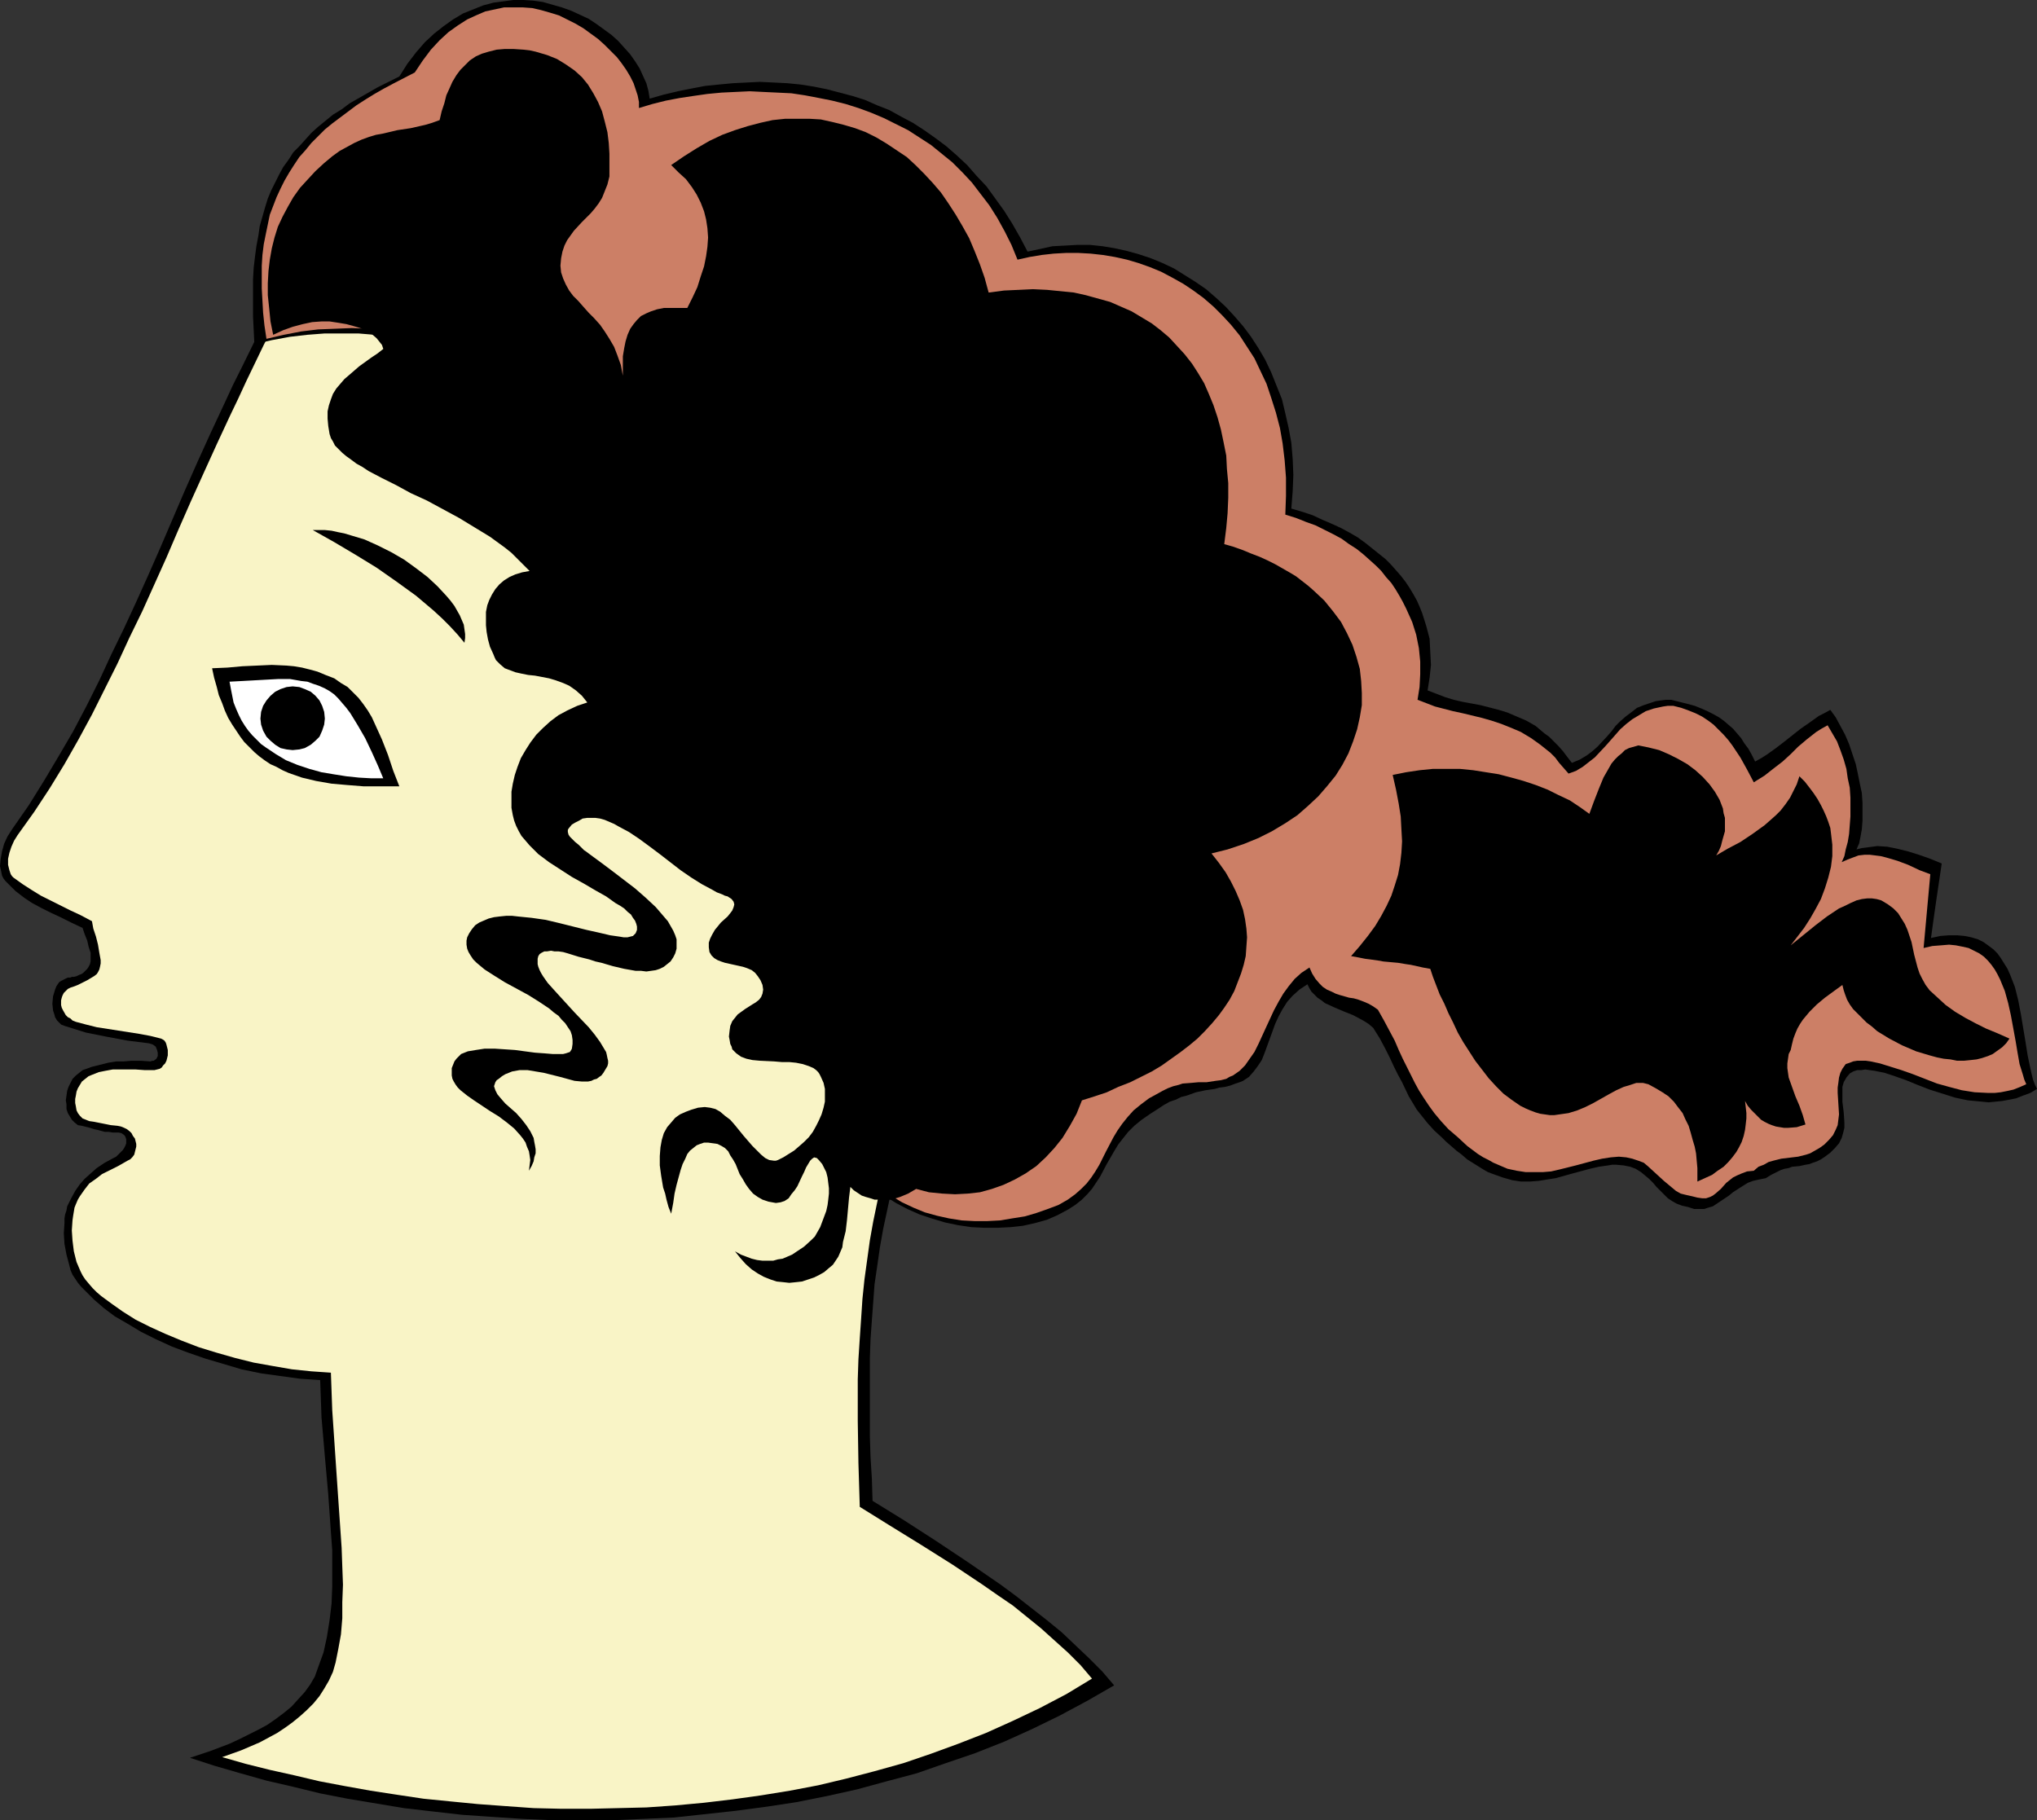
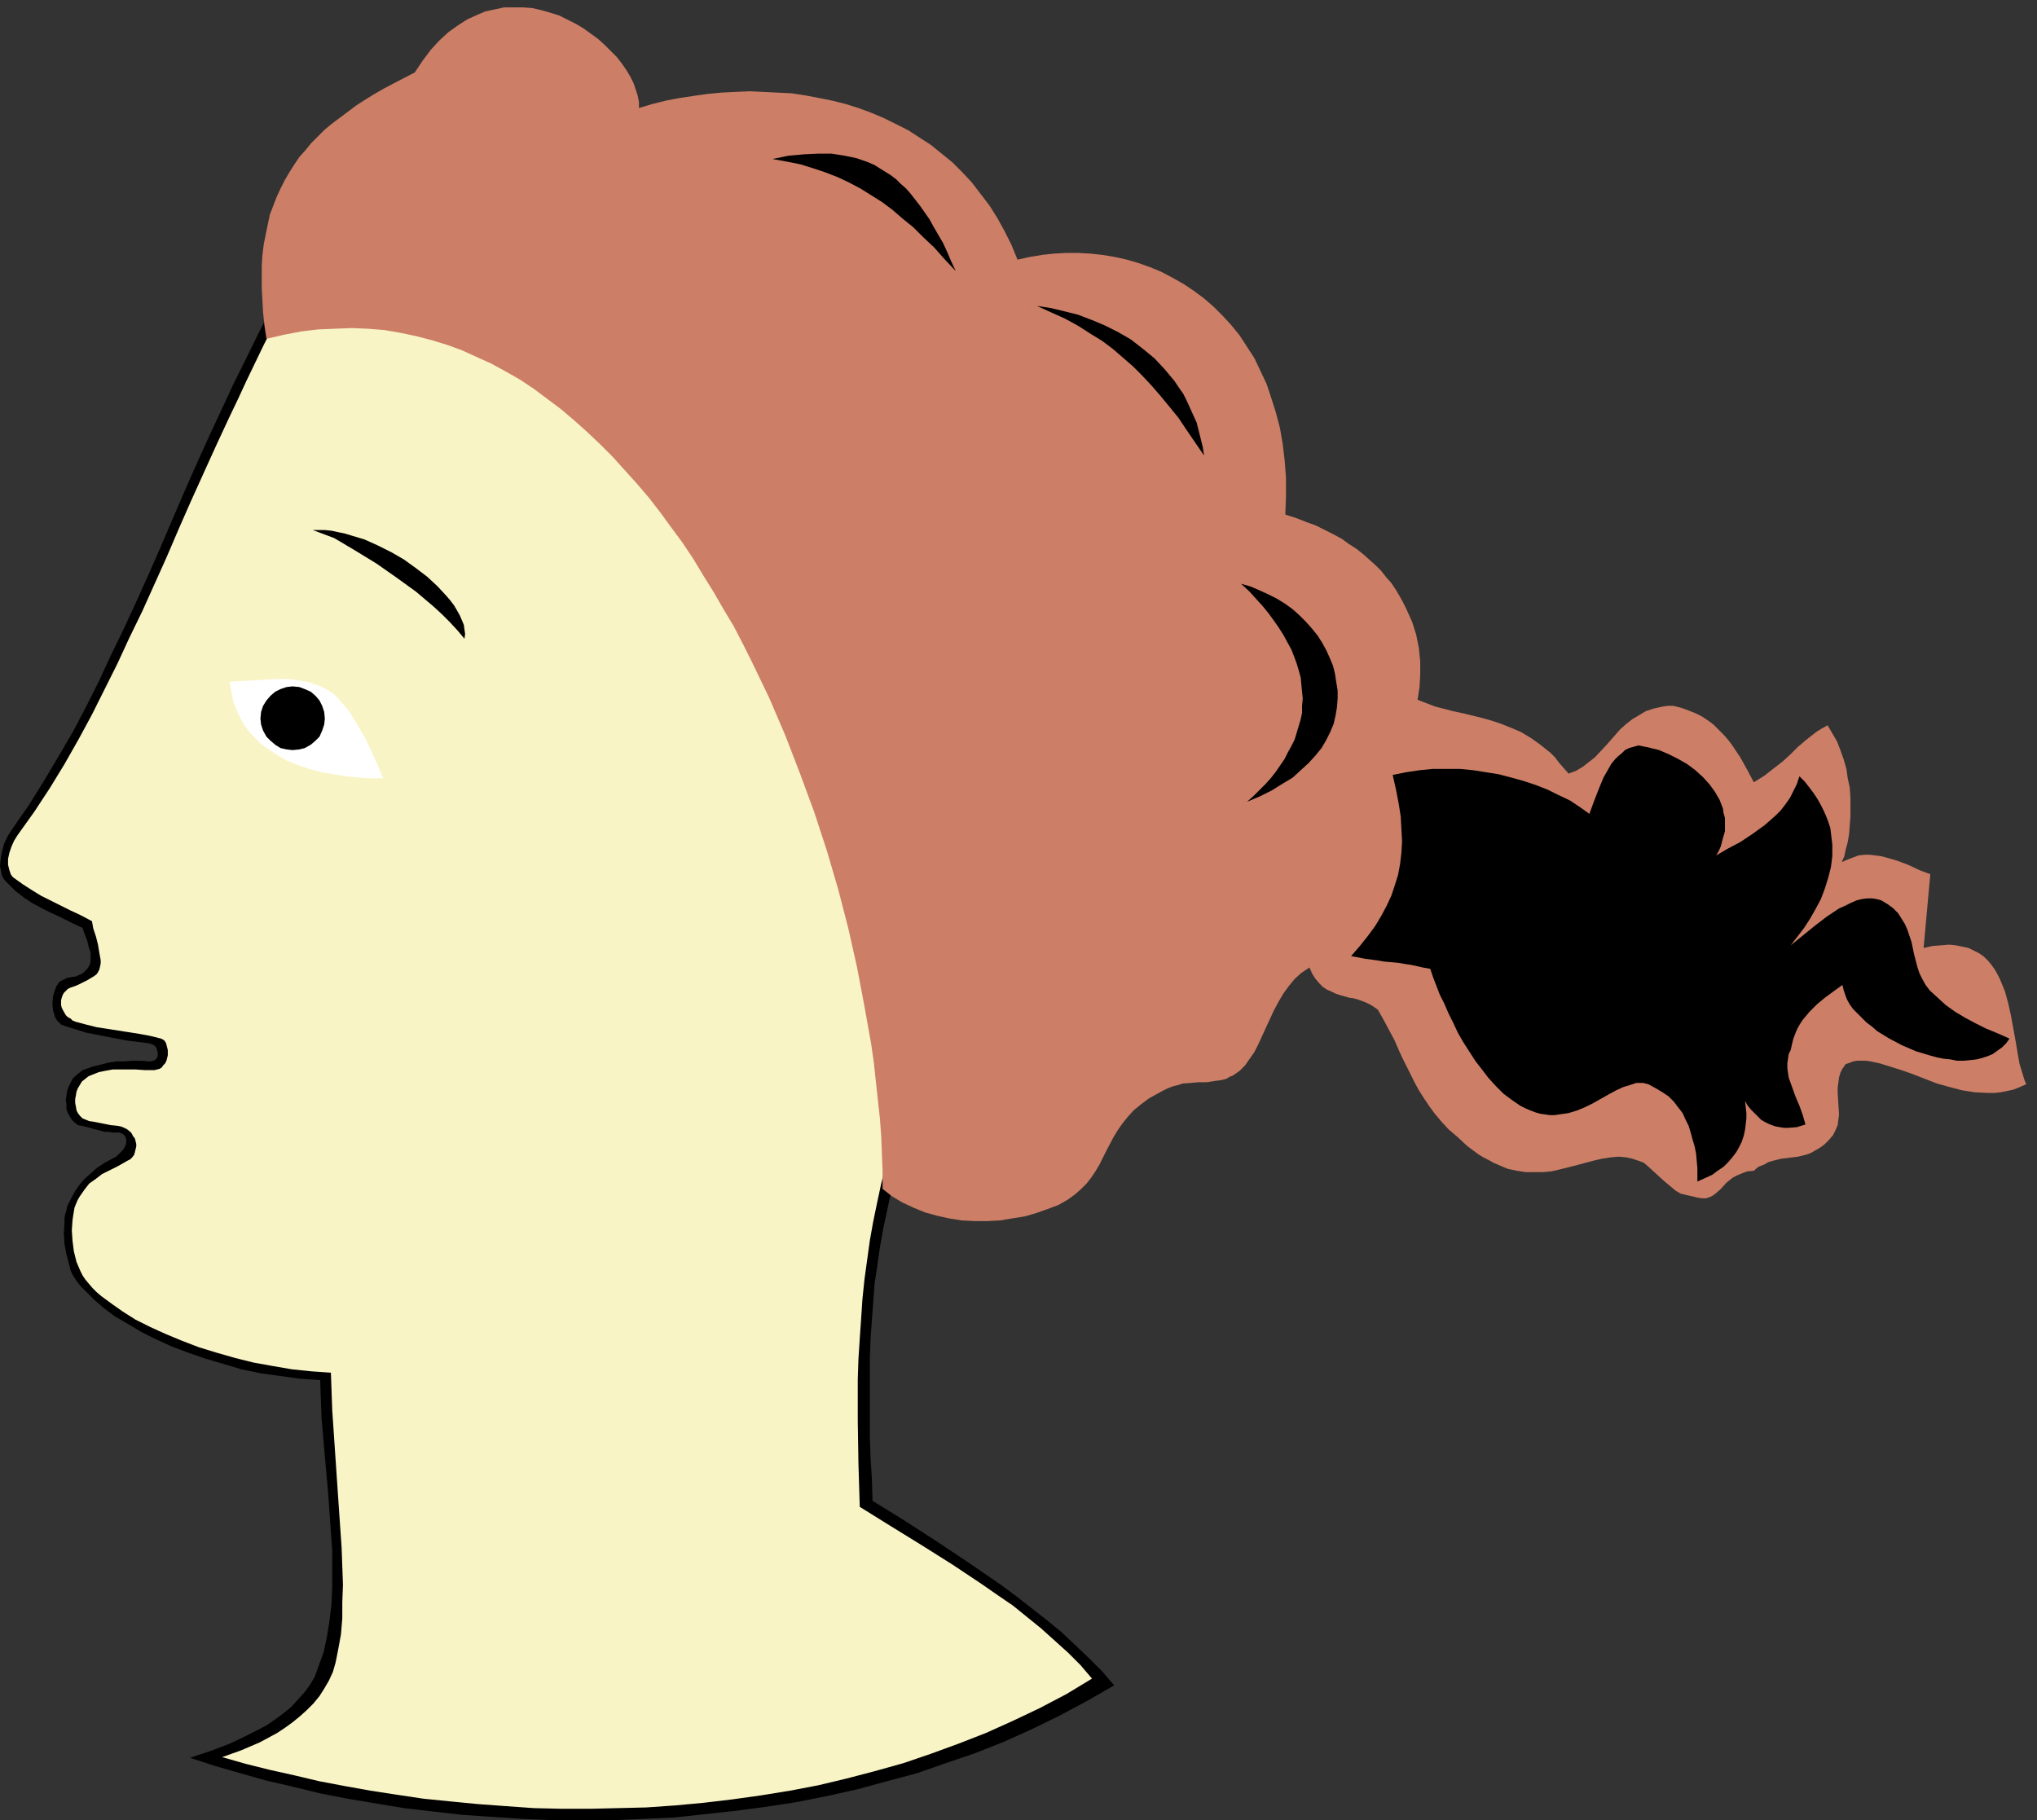
<svg xmlns="http://www.w3.org/2000/svg" xmlns:ns1="http://sodipodi.sourceforge.net/DTD/sodipodi-0.dtd" xmlns:ns2="http://www.inkscape.org/namespaces/inkscape" version="1.0" width="129.766mm" height="115.976mm" id="svg15" ns1:docname="Profile - Female 4.wmf">
  <rect width="100%" height="100%" fill="#333333" stroke="none" />
  <ns1:namedview id="namedview15" pagecolor="#ffffff" bordercolor="#000000" borderopacity="0.25" ns2:showpageshadow="2" ns2:pageopacity="0.0" ns2:pagecheckerboard="0" ns2:deskcolor="#d1d1d1" ns2:document-units="mm" />
  <defs id="defs1">
    <pattern id="WMFhbasepattern" patternUnits="userSpaceOnUse" width="6" height="6" x="0" y="0" />
  </defs>
  <path style="fill:#000000;fill-opacity:1;fill-rule:evenodd;stroke:none" d="m 90.657,41.038 -1.131,0.485 -1.131,0.646 -1.131,0.808 -1.293,0.969 -1.131,0.969 -1.131,1.131 -1.131,1.293 -1.293,1.454 -2.424,2.908 -2.262,3.393 -2.424,3.716 -2.424,3.878 -2.262,4.039 -2.424,4.201 -4.525,8.725 -4.363,8.886 -2.101,4.201 -1.939,4.201 -3.394,7.271 -3.232,7.109 -3.07,6.947 -2.909,6.786 -2.909,6.786 -2.909,6.624 -2.909,6.463 -2.909,6.301 -3.07,6.301 -2.909,6.301 -3.07,6.14 -3.232,6.14 -3.394,5.816 -3.555,5.978 -3.717,5.978 -4.04,5.816 -1.131,1.777 -0.808,1.777 -0.485,1.777 L 0.162,206.807 0,208.584 l 0.323,1.454 0.162,0.808 0.323,0.646 0.485,0.646 0.485,0.485 0.97,0.969 0.97,0.969 2.101,1.616 1.939,1.293 2.101,1.131 2.262,1.131 2.424,1.131 2.586,1.293 2.747,1.293 0.485,1.454 0.646,1.616 0.323,1.454 0.485,1.454 v 1.454 0.646 l -0.162,0.646 -0.323,0.646 -0.323,0.485 -0.485,0.485 -0.485,0.485 -0.485,0.323 -0.485,0.162 -0.646,0.323 -0.646,0.162 h -0.485 l -0.323,0.162 h -0.646 l -0.646,0.323 -0.97,0.485 -0.485,0.323 -0.323,0.485 -0.323,0.485 -0.323,0.808 -0.485,1.616 -0.162,1.777 0.162,1.616 0.323,0.969 0.162,0.646 0.485,0.808 0.485,0.485 0.485,0.485 0.808,0.323 2.586,0.808 2.586,0.808 2.424,0.485 2.424,0.485 5.171,0.969 5.171,0.646 0.485,0.162 0.485,0.162 0.646,0.485 0.323,0.808 0.162,0.646 v 0.808 l -0.323,0.646 -0.646,0.485 h -0.323 l -0.485,0.162 -2.262,-0.162 h -2.262 l -1.939,0.162 h -1.778 l -1.939,0.323 -1.939,0.485 -1.939,0.485 -2.262,0.808 -0.808,0.646 -0.808,0.646 -0.808,0.808 -0.485,0.969 -0.485,0.969 -0.323,0.969 -0.162,1.131 -0.162,1.131 0.162,0.969 v 1.131 l 0.323,0.969 0.485,0.808 0.485,0.808 0.646,0.646 0.808,0.646 0.97,0.162 1.939,0.485 0.97,0.323 0.808,0.162 1.778,0.485 h 0.97 l 0.97,0.162 h 0.808 0.646 l 0.646,0.162 0.485,0.323 0.323,0.323 0.162,0.323 0.162,0.485 v 0.485 0.485 l -0.162,0.485 -0.323,0.646 -0.323,0.485 -0.485,0.485 -0.485,0.485 -0.646,0.646 -0.646,0.323 -2.101,1.131 -1.939,1.293 -1.454,1.293 -1.454,1.293 -1.131,1.293 -1.131,1.616 -0.97,1.777 -0.97,1.939 -0.162,0.969 -0.323,0.969 -0.162,0.969 v 1.131 l -0.162,2.424 0.162,2.585 0.485,2.585 0.646,2.424 0.323,1.293 0.485,1.131 0.646,0.969 0.646,0.969 0.808,0.969 0.97,0.969 2.101,2.1 2.424,2.1 2.586,1.939 3.07,1.777 3.232,1.939 3.555,1.777 3.878,1.777 3.878,1.454 4.202,1.454 4.363,1.293 4.363,1.293 4.686,0.969 4.686,0.646 4.686,0.646 4.848,0.323 0.162,4.524 0.162,4.524 0.808,9.371 0.808,9.048 0.323,4.524 0.323,4.685 0.323,4.362 v 4.362 4.201 l -0.162,4.201 -0.485,4.039 -0.646,4.039 -0.808,3.716 -1.293,3.554 -0.808,2.262 -1.131,1.939 -1.293,1.777 -1.616,1.777 -1.616,1.777 -1.778,1.454 -1.939,1.454 -2.101,1.454 -2.101,1.131 -2.262,1.131 -2.262,1.131 -2.424,1.131 -4.686,1.777 -4.848,1.616 5.979,1.939 6.141,1.777 6.302,1.777 6.302,1.454 6.626,1.616 6.626,1.293 6.787,1.131 6.787,1.131 6.949,0.808 7.11,0.808 7.11,0.485 7.272,0.485 7.272,0.323 h 7.272 7.272 l 7.434,-0.323 7.272,-0.323 7.434,-0.808 7.434,-0.808 7.272,-0.969 7.434,-1.131 7.272,-1.454 7.272,-1.616 7.11,-1.939 7.272,-1.939 6.949,-2.424 7.11,-2.424 6.949,-2.747 6.787,-3.07 6.626,-3.231 6.626,-3.554 6.464,-3.716 -2.909,-3.393 -3.232,-3.231 -3.232,-3.07 -3.232,-3.07 -3.555,-2.908 -3.717,-2.908 -3.717,-2.908 -3.717,-2.747 -7.757,-5.332 -7.757,-5.17 -7.757,-5.009 -7.595,-4.685 -0.162,-5.332 -0.323,-5.17 -0.162,-5.009 v -5.009 -4.685 -4.685 -4.524 l 0.162,-4.524 0.323,-4.524 0.323,-4.362 0.323,-4.362 0.646,-4.362 0.646,-4.524 0.808,-4.524 0.97,-4.524 0.97,-4.524 1.293,-5.332 1.616,-5.17 1.616,-5.17 1.778,-5.009 1.939,-5.17 1.939,-5.009 4.202,-10.179 4.202,-10.017 4.363,-10.017 4.202,-10.017 3.878,-10.017 1.939,-5.009 1.778,-5.009 1.616,-5.17 1.616,-5.17 1.293,-5.17 1.131,-5.17 0.97,-5.17 0.808,-5.332 0.646,-5.332 0.323,-5.332 0.162,-5.332 -0.162,-5.493 -0.485,-5.493 -0.646,-5.655 -1.131,-5.655 -0.646,-2.747 -0.808,-2.908 -0.646,-2.424 -0.808,-2.424 -1.131,-2.424 -1.131,-2.262 -1.131,-2.424 -1.454,-2.262 -1.616,-2.424 -1.454,-2.262 -1.778,-2.262 -1.939,-2.1 -1.939,-2.262 -1.939,-2.262 -2.262,-2.1 -2.262,-2.262 -2.262,-1.939 -2.424,-2.1 -5.01,-4.201 -5.494,-3.878 -5.656,-3.878 -5.818,-3.554 -5.979,-3.554 -6.302,-3.231 -6.302,-3.231 -6.464,-2.908 -6.464,-2.747 -6.626,-2.585 -6.464,-2.424 -6.626,-2.1 -6.464,-1.939 -6.302,-1.616 -6.141,-1.454 -6.141,-1.131 -5.818,-0.969 -2.909,-0.323 -2.909,-0.162 -2.586,-0.323 -2.747,-0.162 h -2.586 -2.424 l -2.586,0.162 -2.262,0.162 -2.262,0.162 -2.262,0.323 -2.101,0.485 -1.939,0.485 -1.778,0.485 z" id="path1" />
  <path style="fill:#f9f4c6;fill-opacity:1;fill-rule:evenodd;stroke:none" d="m 90.173,44.431 -0.97,0.485 -1.131,0.646 -0.97,0.808 -1.131,0.969 -1.131,0.969 -1.131,1.293 -1.131,1.131 -1.131,1.454 -1.131,1.454 -1.131,1.616 -2.262,3.231 -2.262,3.716 -2.262,3.878 -2.262,4.039 -2.262,4.362 -4.363,8.563 -2.101,4.362 -2.101,4.362 -1.939,4.201 -1.939,4.039 -3.232,6.947 -3.232,7.109 -3.07,6.786 -2.909,6.624 -2.909,6.786 -2.909,6.463 -2.909,6.463 -3.07,6.301 -2.909,6.301 -3.07,6.14 -3.07,6.14 -3.232,5.978 -3.394,5.978 -3.555,5.816 -3.717,5.655 -4.04,5.655 -0.808,1.293 -0.646,1.454 -0.485,1.454 -0.323,1.454 v 1.454 l 0.323,1.293 0.323,0.969 0.323,0.485 0.323,0.323 2.262,1.616 2.262,1.454 2.101,1.293 2.262,1.131 2.262,1.131 2.586,1.293 2.424,1.131 2.747,1.454 0.323,1.777 0.646,1.939 0.485,1.939 0.323,1.939 0.323,1.777 v 0.808 l -0.162,0.808 -0.162,0.646 -0.323,0.646 -0.323,0.485 -0.646,0.485 -0.808,0.485 -0.808,0.485 -0.97,0.485 -1.293,0.646 -0.808,0.323 -0.97,0.323 -0.646,0.323 -0.485,0.485 -0.485,0.485 -0.323,0.646 -0.162,0.485 -0.162,0.646 v 0.646 0.485 l 0.162,0.646 0.323,0.646 0.646,1.131 0.485,0.485 0.646,0.323 0.485,0.485 0.808,0.323 2.424,0.646 2.586,0.646 10.342,1.616 2.586,0.485 2.586,0.646 0.323,0.162 0.485,0.323 0.323,0.485 0.162,0.485 0.162,0.646 0.162,0.646 v 1.293 l -0.323,1.293 -0.323,0.646 -0.485,0.485 -0.323,0.485 -0.485,0.323 -0.646,0.162 -0.646,0.162 h -2.262 l -2.262,-0.162 h -3.717 -1.778 l -1.778,0.323 -1.616,0.323 -1.616,0.646 -0.808,0.323 -0.808,0.646 -0.808,0.646 -0.485,0.808 -0.485,0.808 -0.323,0.808 -0.162,0.969 -0.162,0.808 v 0.969 l 0.162,0.808 0.162,0.969 0.323,0.646 0.485,0.646 0.646,0.646 0.808,0.323 0.808,0.323 1.131,0.162 0.808,0.162 1.616,0.323 1.616,0.323 1.616,0.162 0.808,0.162 0.808,0.323 0.646,0.323 0.646,0.485 0.485,0.485 0.323,0.646 0.485,0.646 0.162,0.646 0.162,0.646 v 0.646 l -0.162,0.646 -0.162,0.646 -0.162,0.646 -0.485,0.646 -0.485,0.485 -0.646,0.323 -1.131,0.646 -1.131,0.646 -1.939,0.969 -1.939,0.969 -1.454,1.131 -1.616,1.131 -1.131,1.454 -1.131,1.616 -0.485,0.808 -0.485,1.131 -0.323,0.808 -0.162,0.969 -0.162,0.969 -0.162,1.131 -0.162,2.424 0.162,2.424 0.323,2.585 0.646,2.585 0.485,1.131 0.485,1.131 0.485,0.969 0.646,0.969 0.808,0.969 0.97,1.131 0.97,0.969 1.131,0.969 2.424,1.777 2.747,1.939 3.07,1.939 3.555,1.777 3.555,1.616 3.878,1.616 4.202,1.616 4.202,1.293 4.525,1.293 4.525,1.131 4.525,0.808 4.686,0.808 4.686,0.485 4.686,0.323 0.162,4.524 0.162,4.524 0.646,9.533 0.646,9.533 0.646,9.371 0.323,4.685 0.162,4.524 0.162,4.362 -0.162,4.201 v 3.878 l -0.323,3.878 -0.646,3.554 -0.323,1.616 -0.323,1.616 -0.646,2.262 -0.97,2.1 -1.131,1.939 -1.131,1.777 -1.454,1.777 -1.616,1.616 -1.616,1.454 -1.778,1.454 -1.778,1.293 -1.939,1.293 -2.101,1.131 -2.101,1.131 -2.262,0.969 -2.262,0.969 -4.525,1.616 5.656,1.616 5.818,1.454 5.818,1.293 6.141,1.454 5.979,1.131 6.302,1.131 6.302,0.969 6.464,0.969 6.464,0.646 6.626,0.646 6.626,0.485 6.787,0.485 6.787,0.162 h 6.787 l 6.787,-0.162 6.787,-0.162 6.949,-0.485 6.949,-0.646 6.787,-0.808 6.949,-0.969 6.949,-1.131 6.787,-1.293 6.787,-1.616 6.787,-1.777 6.949,-1.939 6.626,-2.262 6.626,-2.424 6.626,-2.585 6.464,-2.908 6.464,-3.07 6.464,-3.393 6.141,-3.716 -2.747,-3.231 -3.07,-3.07 -3.232,-2.908 -3.232,-2.908 -3.394,-2.747 -3.394,-2.747 -3.555,-2.424 -3.717,-2.585 -7.272,-4.847 -7.434,-4.685 -7.595,-4.685 -7.272,-4.524 -0.323,-10.502 -0.162,-10.179 v -5.009 -5.009 l 0.162,-4.847 0.323,-5.009 0.323,-4.685 0.323,-4.847 0.485,-4.685 0.646,-4.685 0.646,-4.685 0.808,-4.524 0.97,-4.685 0.97,-4.524 1.293,-5.009 1.454,-5.009 1.778,-5.17 1.616,-5.009 1.939,-5.009 1.939,-4.847 4.04,-10.017 4.202,-9.856 4.363,-9.856 4.202,-10.017 3.878,-10.017 1.939,-5.009 1.778,-5.009 1.616,-5.009 1.454,-5.009 1.293,-5.17 1.293,-5.17 0.97,-5.009 0.808,-5.332 0.646,-5.17 0.323,-5.332 0.162,-5.332 -0.162,-5.332 -0.485,-5.332 -0.646,-5.493 -0.97,-5.493 -1.454,-5.655 -0.646,-2.262 -0.808,-2.262 -0.97,-2.424 -1.131,-2.262 -1.293,-2.262 -1.293,-2.262 -1.454,-2.262 -1.616,-2.262 -1.778,-2.1 -1.778,-2.262 -1.939,-2.1 -2.101,-2.1 -2.101,-2.1 -2.262,-2.1 -2.262,-2.1 -2.424,-1.939 -5.01,-4.039 -5.333,-3.716 -5.494,-3.716 -5.818,-3.554 -5.979,-3.393 -6.141,-3.07 -6.302,-3.07 -6.302,-2.908 -6.464,-2.585 -6.464,-2.585 -6.464,-2.262 -6.464,-1.939 -6.464,-1.939 -6.302,-1.616 -6.141,-1.293 -5.979,-1.131 -5.818,-0.969 -2.747,-0.162 -2.747,-0.323 -2.747,-0.162 -2.586,-0.162 h -5.01 -2.424 l -2.262,0.162 -2.262,0.323 -2.101,0.323 -2.101,0.323 -1.939,0.485 -1.778,0.485 z" id="path2" />
-   <path style="fill:#000000;fill-opacity:1;fill-rule:evenodd;stroke:none" d="m 75.306,127.639 h 1.454 1.454 l 1.616,0.162 1.454,0.323 1.616,0.323 1.616,0.485 3.232,0.969 3.232,1.454 3.232,1.616 3.07,1.777 2.909,2.1 2.747,2.1 2.424,2.262 2.101,2.262 0.97,1.131 0.97,1.293 0.646,1.131 0.646,1.131 0.485,1.131 0.485,1.131 0.162,1.131 0.162,1.131 v 0.969 l -0.162,1.131 -1.616,-1.939 -1.939,-2.1 -1.778,-1.777 -2.101,-1.939 -2.101,-1.777 -2.101,-1.777 -4.686,-3.393 -4.848,-3.393 -5.01,-3.07 -5.171,-3.07 z" id="path3" />
-   <path style="fill:#000000;fill-opacity:1;fill-rule:evenodd;stroke:none" d="m 51.066,160.922 3.717,-0.162 3.555,-0.323 3.555,-0.162 3.555,-0.162 3.555,0.162 1.778,0.162 1.939,0.323 1.939,0.485 1.778,0.485 1.939,0.808 2.101,0.808 1.616,1.131 1.616,0.969 1.293,1.293 1.293,1.293 1.131,1.454 1.131,1.616 0.97,1.616 0.808,1.777 1.616,3.554 1.454,3.716 1.293,3.878 1.454,3.716 h -4.363 -4.202 l -4.04,-0.323 -3.717,-0.323 -3.717,-0.646 -3.394,-0.808 -3.232,-1.131 -1.454,-0.646 -1.454,-0.808 -1.454,-0.646 -1.454,-0.969 -1.293,-0.969 -1.131,-0.969 -1.293,-1.293 -1.131,-1.131 -0.97,-1.293 -0.97,-1.454 -0.97,-1.454 -0.97,-1.616 -0.808,-1.777 -0.646,-1.777 -0.808,-1.939 -0.485,-1.939 -0.646,-2.262 z" id="path4" />
+   <path style="fill:#000000;fill-opacity:1;fill-rule:evenodd;stroke:none" d="m 75.306,127.639 h 1.454 1.454 l 1.616,0.162 1.454,0.323 1.616,0.323 1.616,0.485 3.232,0.969 3.232,1.454 3.232,1.616 3.07,1.777 2.909,2.1 2.747,2.1 2.424,2.262 2.101,2.262 0.97,1.131 0.97,1.293 0.646,1.131 0.646,1.131 0.485,1.131 0.485,1.131 0.162,1.131 0.162,1.131 l -0.162,1.131 -1.616,-1.939 -1.939,-2.1 -1.778,-1.777 -2.101,-1.939 -2.101,-1.777 -2.101,-1.777 -4.686,-3.393 -4.848,-3.393 -5.01,-3.07 -5.171,-3.07 z" id="path3" />
  <path style="fill:#ffffff;fill-opacity:1;fill-rule:evenodd;stroke:none" d="m 55.267,164.153 3.07,-0.162 5.818,-0.323 2.909,-0.162 h 2.747 l 2.747,0.485 1.454,0.162 1.293,0.485 1.454,0.485 1.454,0.646 1.131,0.646 1.131,0.808 0.97,0.969 0.97,1.131 0.97,1.131 0.97,1.293 1.778,2.908 1.778,3.07 1.616,3.393 1.454,3.231 1.293,3.07 h -2.909 l -2.909,-0.162 -3.07,-0.323 -3.07,-0.485 -2.909,-0.485 -2.909,-0.808 -2.909,-0.969 -2.747,-1.131 -2.424,-1.454 -2.424,-1.616 -1.131,-0.808 -1.131,-1.131 -0.97,-0.969 -0.97,-1.131 -0.808,-1.131 -0.808,-1.293 -0.646,-1.293 -0.646,-1.454 -0.646,-1.616 -0.323,-1.616 -0.323,-1.616 z" id="path5" />
  <path style="fill:#000000;fill-opacity:1;fill-rule:evenodd;stroke:none" d="m 70.458,165.284 1.616,0.162 1.293,0.485 1.454,0.646 1.131,0.969 0.97,1.131 0.646,1.293 0.485,1.454 0.162,1.616 -0.162,1.454 -0.485,1.454 -0.646,1.454 -0.97,0.969 -1.131,0.969 -1.454,0.808 -1.293,0.323 -1.616,0.162 -1.454,-0.162 -1.454,-0.323 -1.293,-0.808 -1.131,-0.969 -0.97,-0.969 -0.808,-1.454 -0.485,-1.454 -0.162,-1.454 0.162,-1.616 0.485,-1.454 0.808,-1.293 0.97,-1.131 1.131,-0.969 1.293,-0.646 1.454,-0.485 z" id="path6" />
-   <path style="fill:#000000;fill-opacity:1;fill-rule:evenodd;stroke:none" d="m 61.246,82.884 -0.162,-3.393 -0.162,-3.231 V 73.19 70.12 67.212 l 0.162,-2.747 0.323,-2.747 0.323,-2.424 0.485,-2.585 0.323,-2.262 0.646,-2.262 0.646,-2.262 0.646,-2.1 0.808,-1.939 0.97,-1.939 0.97,-1.939 0.97,-1.777 1.293,-1.777 1.131,-1.777 1.454,-1.454 1.454,-1.616 1.454,-1.616 1.616,-1.454 1.778,-1.454 1.778,-1.454 2.101,-1.293 1.939,-1.454 2.262,-1.293 2.262,-1.293 2.262,-1.293 2.586,-1.293 2.586,-1.293 1.939,-3.07 2.101,-2.747 2.101,-2.424 2.262,-2.1 2.262,-1.777 2.262,-1.616 2.424,-1.454 2.424,-0.969 2.424,-0.969 2.424,-0.646 2.424,-0.323 L 123.624,0 h 2.424 l 2.424,0.162 2.262,0.323 2.262,0.646 2.262,0.646 2.262,0.808 2.101,0.969 2.101,0.969 1.939,1.293 1.778,1.293 1.778,1.293 1.616,1.454 1.454,1.616 1.454,1.616 1.131,1.616 1.131,1.777 0.808,1.777 0.808,1.777 0.485,1.777 0.323,1.939 3.394,-0.969 3.394,-0.808 3.232,-0.646 3.394,-0.646 3.232,-0.323 3.394,-0.323 3.232,-0.162 3.232,-0.162 3.394,0.162 3.232,0.162 3.232,0.323 3.07,0.485 3.232,0.646 3.07,0.808 3.07,0.808 3.07,0.969 2.909,1.293 2.909,1.131 2.909,1.616 2.747,1.454 2.747,1.777 2.747,1.939 2.586,1.939 2.586,2.262 2.424,2.262 2.262,2.585 2.424,2.585 2.101,2.908 2.101,2.908 1.939,3.07 1.939,3.393 1.778,3.393 3.07,-0.646 2.909,-0.646 3.07,-0.162 2.909,-0.162 h 3.07 l 3.07,0.323 2.909,0.485 2.909,0.646 2.909,0.808 2.909,0.969 2.747,1.131 2.747,1.293 2.586,1.616 2.586,1.616 2.586,1.777 2.424,2.1 2.262,2.1 2.101,2.262 2.101,2.424 1.939,2.585 1.778,2.747 1.616,2.747 1.454,3.07 1.293,3.231 1.293,3.231 0.808,3.393 0.808,3.554 0.646,3.554 0.323,3.878 0.162,3.878 -0.162,3.878 -0.323,4.201 2.747,0.808 2.424,0.808 2.424,1.131 2.262,0.969 2.101,0.969 2.101,1.131 1.939,1.131 1.778,1.293 1.616,1.293 1.616,1.293 1.616,1.293 1.293,1.293 1.293,1.454 1.131,1.293 1.131,1.454 0.97,1.454 0.97,1.616 0.808,1.454 0.646,1.454 0.646,1.616 0.97,3.07 0.808,3.07 0.162,3.231 0.162,3.07 -0.323,3.07 -0.485,3.07 2.101,0.808 2.101,0.808 2.101,0.646 2.101,0.485 4.363,0.808 4.363,1.131 2.101,0.646 2.262,0.969 2.262,0.969 2.262,1.293 2.101,1.777 1.131,0.808 1.131,1.131 1.131,1.131 1.131,1.293 0.97,1.293 1.131,1.454 1.939,-0.808 1.616,-0.969 1.293,-0.969 1.293,-1.131 2.262,-2.424 1.131,-1.293 0.97,-1.293 1.131,-1.131 1.293,-1.131 1.293,-0.969 1.454,-1.131 1.616,-0.646 1.939,-0.646 0.97,-0.323 1.131,-0.162 1.293,-0.162 h 1.293 l 1.939,0.485 1.939,0.485 1.778,0.485 1.616,0.646 1.454,0.646 1.293,0.646 1.454,0.808 1.131,0.808 1.131,0.969 1.131,0.969 0.97,1.131 0.97,1.131 0.808,1.293 0.97,1.293 0.808,1.454 0.808,1.616 1.454,-0.808 1.293,-0.808 2.262,-1.616 2.101,-1.616 3.878,-3.07 2.101,-1.454 2.262,-1.616 1.293,-0.646 1.454,-0.808 1.293,1.777 1.131,2.1 1.131,2.1 0.97,2.262 0.808,2.424 0.808,2.424 0.485,2.262 0.485,2.424 0.485,2.262 0.162,2.424 v 2.1 2.1 l -0.162,2.1 -0.323,1.777 -0.323,1.616 -0.646,1.454 1.293,-0.323 1.293,-0.162 2.424,-0.323 2.424,0.162 2.424,0.485 2.586,0.646 2.586,0.808 2.747,0.969 2.747,1.131 -0.646,4.362 -0.646,4.362 -0.646,4.524 -0.646,4.685 2.262,-0.485 2.101,-0.162 h 1.939 l 1.778,0.162 1.616,0.323 1.616,0.485 1.293,0.646 1.131,0.808 1.293,0.969 0.97,0.969 0.808,1.131 0.808,1.293 0.808,1.293 0.646,1.454 1.131,2.908 0.808,3.231 0.646,3.393 1.131,6.786 0.485,3.07 0.646,3.07 0.323,1.454 0.323,1.293 0.485,1.293 0.485,0.969 -1.616,0.969 -1.778,0.646 -1.616,0.646 -1.616,0.323 -1.778,0.323 -1.616,0.162 -1.616,0.162 -1.616,-0.162 -3.394,-0.323 -3.07,-0.646 -3.07,-0.969 -3.07,-0.969 -2.909,-1.131 -2.747,-1.131 -2.747,-0.969 -2.424,-0.808 -2.424,-0.485 -1.131,-0.162 -1.131,-0.162 -0.97,0.162 h -0.97 l -0.97,0.323 -0.808,0.485 -0.808,0.969 -0.646,1.131 -0.323,1.131 v 1.131 1.131 1.293 l 0.323,2.585 0.162,2.424 v 1.293 l -0.323,1.293 -0.323,1.131 -0.646,1.293 -0.97,1.131 -1.131,1.131 -1.293,0.969 -0.97,0.646 -0.97,0.485 -0.97,0.323 -0.808,0.323 -0.97,0.162 -1.454,0.323 -1.778,0.162 -0.808,0.323 -0.97,0.162 -0.97,0.323 -0.97,0.485 -1.293,0.646 -1.293,0.808 -1.616,0.323 -1.454,0.323 -1.293,0.485 -1.293,0.808 -2.262,1.454 -0.97,0.808 -0.97,0.646 -1.939,1.293 -0.97,0.646 -1.131,0.323 -0.97,0.323 h -1.293 -1.131 l -1.454,-0.485 -1.454,-0.323 -1.293,-0.485 -1.131,-0.646 -0.97,-0.646 -1.778,-1.777 -0.97,-0.969 -0.808,-0.969 -0.97,-0.969 -0.97,-0.808 -0.97,-0.808 -1.293,-0.808 -1.293,-0.485 -1.616,-0.323 -1.778,-0.162 h -0.97 l -0.97,0.162 -2.262,0.323 -2.101,0.485 -4.202,1.131 -4.04,1.131 -2.101,0.323 -1.939,0.323 -2.101,0.162 h -2.262 l -2.101,-0.323 -2.262,-0.646 -2.262,-0.808 -1.293,-0.485 -1.131,-0.646 -1.293,-0.808 -1.293,-0.808 -1.293,-0.808 -1.293,-1.131 -1.293,-0.969 -1.293,-1.131 -1.131,-0.969 -0.97,-0.969 -1.939,-1.777 -1.616,-1.777 -1.293,-1.616 -1.293,-1.616 -0.97,-1.616 -0.97,-1.616 -1.616,-3.393 -0.97,-1.777 -0.97,-1.939 -0.97,-2.1 -1.131,-2.262 -1.293,-2.424 -1.616,-2.585 -1.131,-0.969 -1.293,-0.808 -2.424,-1.293 -2.424,-0.969 -2.262,-0.969 -2.101,-0.969 -0.808,-0.646 -0.97,-0.646 -0.646,-0.646 -0.808,-0.808 -0.485,-0.808 -0.485,-0.969 -0.97,0.646 -0.97,0.646 -1.616,1.454 -1.293,1.454 -1.131,1.777 -0.97,1.777 -0.808,1.777 -1.293,3.554 -1.293,3.554 -0.646,1.616 -0.97,1.454 -0.97,1.293 -1.131,1.293 -1.454,0.969 -0.808,0.323 -0.97,0.323 -1.293,0.485 -1.293,0.323 -1.293,0.162 -1.131,0.323 -2.262,0.323 -2.262,0.485 -2.262,0.808 -1.293,0.323 -1.293,0.646 -1.454,0.485 -1.454,0.808 -1.454,0.969 -1.778,1.131 -2.101,1.454 -1.778,1.454 -1.454,1.454 -1.293,1.616 -1.131,1.454 -0.97,1.616 -1.778,3.07 -1.616,3.07 -0.97,1.454 -0.97,1.454 -1.131,1.293 -1.293,1.293 -1.616,1.293 -1.778,1.131 -2.424,1.293 -2.586,1.131 -2.909,0.808 -2.909,0.646 -2.909,0.323 -3.232,0.162 h -3.07 l -3.232,-0.162 -3.232,-0.485 -3.07,-0.646 -3.232,-0.969 -2.909,-0.969 -2.909,-1.293 -2.747,-1.454 -2.586,-1.616 -2.262,-1.777 v -4.201 l -0.485,-8.725 -0.323,-4.524 -0.323,-4.362 -0.485,-4.524 -0.485,-4.524 -0.646,-4.685 -1.616,-9.209 -1.778,-9.371 -2.101,-9.371 -2.424,-9.533 -2.747,-9.371 -2.909,-9.371 -3.394,-9.209 -3.555,-9.048 -1.778,-4.524 -2.101,-4.362 -2.101,-4.362 -1.939,-4.362 -2.262,-4.201 -2.262,-4.201 -2.262,-4.039 -2.424,-4.039 -2.424,-4.039 -2.586,-3.878 -2.586,-3.716 -2.586,-3.716 -2.747,-3.554 -2.747,-3.393 -2.909,-3.393 -2.909,-3.231 -2.909,-3.07 -3.07,-3.07 -3.07,-2.747 -3.232,-2.747 -3.232,-2.585 -3.232,-2.585 -3.394,-2.262 -3.394,-2.1 -3.394,-1.939 -3.555,-1.777 -3.555,-1.616 -3.717,-1.454 -3.717,-1.293 -3.717,-1.131 -3.878,-0.969 -3.717,-0.646 -4.04,-0.646 -3.878,-0.323 h -4.04 -4.04 l -4.202,0.323 -4.202,0.485 -4.363,0.808 z" id="path7" />
  <path style="fill:#cc7f66;fill-opacity:1;fill-rule:evenodd;stroke:none" d="m 64.155,81.592 -0.485,-3.231 -0.323,-3.07 -0.162,-2.908 -0.162,-2.908 v -2.908 -2.585 l 0.162,-2.585 0.323,-2.585 0.485,-2.424 0.97,-4.685 0.808,-2.1 0.808,-2.1 0.97,-2.1 0.97,-1.939 1.131,-1.939 1.131,-1.777 1.293,-1.939 1.454,-1.616 1.454,-1.777 1.616,-1.616 1.616,-1.616 1.778,-1.454 1.939,-1.454 1.939,-1.454 1.939,-1.454 2.262,-1.454 2.101,-1.293 2.262,-1.293 2.424,-1.293 5.01,-2.585 0.97,-1.454 0.97,-1.454 1.939,-2.585 2.101,-2.262 2.101,-1.939 2.262,-1.616 2.262,-1.454 2.101,-0.969 2.262,-0.969 2.262,-0.485 2.262,-0.485 h 2.262 2.262 l 2.262,0.162 2.101,0.485 2.262,0.646 2.101,0.646 1.939,0.969 1.939,0.969 1.939,1.131 1.778,1.293 1.778,1.293 1.616,1.454 1.454,1.454 1.454,1.454 1.131,1.454 1.131,1.616 0.97,1.616 0.808,1.616 0.485,1.454 0.485,1.454 0.323,1.616 v 1.454 l 3.232,-0.969 3.232,-0.808 3.394,-0.646 3.232,-0.485 3.394,-0.485 3.394,-0.323 3.394,-0.162 3.394,-0.162 3.232,0.162 3.394,0.162 3.394,0.162 3.232,0.485 3.394,0.646 3.232,0.646 3.232,0.808 3.07,0.969 3.07,1.131 3.07,1.293 2.909,1.454 2.909,1.454 2.747,1.777 2.747,1.777 2.586,2.1 2.586,2.1 2.424,2.424 2.262,2.424 2.101,2.747 2.101,2.747 1.939,3.07 1.778,3.231 1.616,3.231 1.454,3.554 2.909,-0.646 2.909,-0.485 2.909,-0.323 2.909,-0.162 h 3.07 l 2.909,0.162 2.909,0.323 2.909,0.485 2.909,0.646 2.747,0.808 2.747,0.969 2.747,1.131 2.747,1.454 2.586,1.454 2.424,1.616 2.424,1.777 2.424,2.1 2.101,2.1 2.101,2.262 2.101,2.585 1.778,2.747 1.778,2.747 1.454,3.07 1.454,3.07 1.131,3.393 1.131,3.554 0.97,3.716 0.646,3.716 0.485,4.039 0.323,4.201 v 4.362 l -0.162,4.524 2.586,0.808 2.424,0.969 2.262,0.808 2.262,1.131 1.939,0.969 2.101,1.131 1.778,1.293 1.778,1.131 1.616,1.293 1.454,1.293 1.616,1.454 1.293,1.293 1.131,1.454 1.293,1.454 0.97,1.454 0.97,1.616 0.808,1.454 0.808,1.616 1.454,3.231 0.97,3.07 0.646,3.231 0.323,3.231 v 3.07 l -0.162,3.07 -0.485,3.07 2.101,0.808 2.101,0.808 4.363,1.131 2.262,0.485 4.686,1.131 2.262,0.646 2.424,0.808 2.424,0.969 2.262,0.969 2.424,1.454 2.262,1.616 2.424,1.939 1.131,1.131 0.97,1.293 1.131,1.293 1.131,1.293 1.778,-0.646 1.616,-0.969 1.454,-1.131 1.454,-1.131 2.586,-2.747 2.424,-2.747 1.131,-1.293 1.454,-1.293 1.454,-1.131 1.616,-0.969 1.616,-0.969 1.939,-0.646 2.262,-0.485 1.131,-0.162 h 1.293 l 1.939,0.485 1.778,0.646 1.616,0.646 1.616,0.808 1.454,0.969 1.293,0.969 1.293,1.293 1.131,1.131 1.131,1.293 0.97,1.293 1.939,2.908 1.616,2.908 1.616,3.07 1.293,-0.808 1.293,-0.808 2.262,-1.777 2.101,-1.616 1.939,-1.777 1.778,-1.777 2.101,-1.777 2.262,-1.777 1.293,-0.808 1.454,-0.808 1.131,1.939 1.131,1.939 0.808,2.1 0.808,2.262 0.646,2.262 0.323,2.262 0.485,2.262 0.162,2.424 v 2.262 2.262 l -0.162,2.1 -0.162,2.1 -0.323,1.939 -0.485,1.777 -0.323,1.616 -0.646,1.454 1.454,-0.646 1.293,-0.485 1.293,-0.485 1.454,-0.162 h 1.293 l 1.293,0.162 1.293,0.162 1.293,0.323 2.747,0.808 2.586,0.969 2.747,1.293 2.586,0.969 -0.808,8.886 -0.808,8.886 2.101,-0.485 2.101,-0.162 1.939,-0.162 1.616,0.162 1.616,0.323 1.454,0.323 1.293,0.646 1.293,0.646 1.131,0.808 0.97,0.969 0.808,0.969 0.808,1.131 0.646,1.131 0.646,1.293 1.131,2.747 0.808,2.908 0.646,2.908 1.131,6.14 0.485,2.908 0.485,2.747 0.808,2.585 0.323,1.131 0.485,1.131 -1.454,0.646 -1.616,0.646 -1.454,0.323 -1.616,0.323 -1.454,0.162 h -1.616 l -3.232,-0.162 -3.07,-0.485 -3.07,-0.808 -2.909,-0.808 -2.909,-1.131 -2.909,-1.131 -2.747,-0.969 -2.586,-0.808 -2.586,-0.808 -2.262,-0.485 -1.131,-0.162 h -0.97 -1.131 l -0.97,0.162 -0.808,0.323 -0.97,0.323 -0.808,1.131 -0.485,0.969 -0.323,1.131 -0.162,1.293 -0.162,1.131 v 1.293 l 0.162,2.585 0.162,2.585 -0.162,1.293 -0.162,1.293 -0.485,1.131 -0.646,1.293 -0.97,1.131 -1.131,1.131 -1.131,0.808 -1.131,0.646 -1.131,0.646 -0.97,0.323 -1.939,0.485 -4.04,0.485 -1.939,0.485 -1.131,0.323 -1.131,0.646 -1.293,0.485 -1.131,0.969 -1.616,0.162 -1.293,0.485 -1.131,0.485 -0.97,0.485 -0.808,0.646 -0.808,0.646 -1.293,1.454 -1.293,1.131 -0.646,0.485 -0.646,0.323 -0.97,0.323 h -0.97 l -1.131,-0.162 -1.293,-0.323 -1.454,-0.323 -1.293,-0.323 -1.131,-0.646 -0.97,-0.808 -1.939,-1.616 -1.939,-1.777 -1.939,-1.777 -0.97,-0.808 -1.293,-0.485 -1.454,-0.485 -1.454,-0.323 -1.778,-0.162 -1.939,0.162 -2.101,0.323 -2.101,0.485 -4.202,1.131 -3.878,0.969 -2.101,0.485 -1.939,0.162 h -2.101 -2.101 l -2.101,-0.323 -2.262,-0.485 -2.262,-0.969 -1.131,-0.485 -1.131,-0.646 -1.293,-0.646 -1.293,-0.808 -1.293,-0.969 -1.293,-0.969 -2.262,-2.1 -2.262,-1.939 -1.778,-1.939 -1.616,-1.939 -1.293,-1.777 -1.293,-1.939 -1.131,-1.777 -0.97,-1.777 -1.939,-3.878 -0.97,-1.939 -0.97,-2.1 -0.97,-2.262 -1.293,-2.424 -1.293,-2.424 -1.454,-2.585 -1.131,-0.808 -1.131,-0.646 -1.131,-0.485 -1.293,-0.485 -1.131,-0.323 -1.131,-0.162 -2.262,-0.646 -0.97,-0.323 -0.97,-0.485 -1.131,-0.485 -0.97,-0.646 -0.808,-0.808 -0.97,-1.131 -0.808,-1.293 -0.646,-1.454 -1.939,1.293 -1.616,1.454 -1.454,1.777 -1.293,1.777 -1.131,1.939 -1.131,2.1 -0.97,2.1 -0.97,2.1 -1.778,3.878 -0.97,1.939 -1.131,1.616 -1.131,1.616 -1.293,1.293 -1.616,1.131 -0.808,0.323 -0.808,0.485 -1.293,0.323 -1.293,0.162 -2.101,0.323 h -1.939 l -1.778,0.162 -2.101,0.162 -0.97,0.323 -1.293,0.323 -1.293,0.485 -1.293,0.646 -1.454,0.808 -1.778,0.969 -1.939,1.454 -1.778,1.454 -1.454,1.616 -1.293,1.616 -1.131,1.616 -0.97,1.616 -1.778,3.393 -1.616,3.231 -0.97,1.616 -0.97,1.454 -1.131,1.454 -1.293,1.293 -1.454,1.293 -1.778,1.293 -2.262,1.293 -2.586,0.969 -2.747,0.969 -2.747,0.808 -3.07,0.485 -2.909,0.485 -3.07,0.162 h -3.07 l -3.07,-0.162 -3.07,-0.485 -2.909,-0.646 -2.909,-0.808 -2.747,-1.131 -2.747,-1.293 -2.424,-1.454 -2.262,-1.777 v -4.201 l -0.162,-4.201 -0.162,-4.201 -0.323,-4.362 -0.485,-4.362 -0.485,-4.524 -0.485,-4.524 -0.646,-4.524 -0.808,-4.524 -0.808,-4.524 -1.778,-9.371 -2.101,-9.371 -2.424,-9.371 -2.747,-9.371 -3.07,-9.371 -3.394,-9.209 -3.555,-9.209 -3.878,-9.048 -2.101,-4.362 -2.101,-4.362 -2.101,-4.201 -2.262,-4.362 -2.424,-4.039 -2.424,-4.201 -2.424,-3.878 -2.424,-4.039 -2.586,-3.878 -2.747,-3.716 -2.586,-3.554 -2.747,-3.554 -2.909,-3.393 -2.909,-3.231 -2.909,-3.231 -3.07,-3.07 -3.07,-2.908 -3.07,-2.747 -3.232,-2.747 -3.232,-2.424 -3.232,-2.424 -3.394,-2.262 -3.394,-1.939 -3.555,-1.939 -3.555,-1.616 -3.555,-1.616 -3.555,-1.293 -3.717,-1.131 -3.717,-0.969 -3.878,-0.808 -3.717,-0.646 -4.04,-0.323 -3.878,-0.162 -4.04,0.162 -4.04,0.162 -4.04,0.485 -4.202,0.808 z" id="path8" />
-   <path style="fill:#000000;fill-opacity:1;fill-rule:evenodd;stroke:none" d="m 65.771,80.622 -0.646,-3.231 -0.323,-3.231 -0.323,-3.07 v -2.908 l 0.162,-2.908 0.323,-2.747 0.485,-2.747 0.646,-2.585 0.808,-2.585 1.131,-2.424 1.293,-2.424 1.293,-2.262 1.616,-2.262 1.778,-1.939 1.939,-2.1 2.101,-1.939 1.939,-1.616 1.778,-1.293 1.778,-0.969 1.778,-0.969 1.778,-0.808 1.778,-0.646 1.616,-0.485 1.778,-0.323 3.394,-0.808 3.232,-0.485 3.555,-0.808 1.616,-0.485 1.778,-0.646 0.485,-2.1 0.646,-1.939 0.485,-1.939 0.808,-1.777 0.646,-1.454 0.97,-1.616 0.97,-1.293 1.131,-1.131 1.131,-1.131 1.454,-0.969 1.454,-0.646 1.616,-0.485 1.939,-0.485 1.939,-0.162 h 2.101 l 2.424,0.162 1.454,0.162 1.454,0.323 2.747,0.808 2.424,0.969 2.101,1.293 2.101,1.454 1.778,1.616 1.454,1.777 1.293,2.1 1.131,2.1 0.97,2.262 0.646,2.424 0.646,2.585 0.323,2.585 0.162,2.585 v 2.747 2.747 l -0.485,1.939 -0.646,1.616 -0.646,1.616 -0.808,1.293 -0.97,1.293 -0.97,1.131 -2.101,2.1 -1.939,2.1 -0.808,1.131 -0.808,1.131 -0.646,1.293 -0.485,1.454 -0.323,1.616 -0.162,1.777 0.162,1.616 0.485,1.454 0.646,1.454 0.808,1.454 0.97,1.293 1.293,1.293 1.131,1.293 1.293,1.454 1.293,1.293 1.454,1.616 1.131,1.616 1.131,1.777 1.131,1.939 0.808,2.1 0.808,2.262 0.485,2.585 V 88.054 85.793 l 0.323,-1.939 0.323,-1.616 0.485,-1.616 0.646,-1.454 0.808,-1.131 0.808,-0.969 0.97,-0.969 1.293,-0.646 1.131,-0.485 1.454,-0.485 1.616,-0.323 h 1.778 1.778 2.101 l 1.293,-2.585 1.131,-2.424 0.808,-2.585 0.808,-2.424 0.485,-2.424 0.323,-2.262 0.162,-2.262 -0.162,-2.262 -0.323,-2.1 -0.485,-1.939 -0.808,-2.1 -0.97,-1.939 -1.131,-1.777 -1.454,-1.939 -1.778,-1.616 -1.778,-1.777 3.07,-2.1 3.07,-1.939 3.07,-1.777 3.07,-1.454 3.07,-1.131 3.07,-0.969 3.07,-0.808 2.909,-0.646 3.07,-0.323 h 2.909 2.909 l 2.747,0.162 2.909,0.646 2.586,0.646 2.747,0.808 2.586,0.969 2.586,1.293 2.424,1.454 2.424,1.616 2.424,1.616 2.101,1.939 2.101,2.1 2.101,2.262 1.939,2.262 1.778,2.585 1.778,2.747 1.616,2.747 1.616,2.908 1.293,3.07 1.293,3.231 1.131,3.231 0.97,3.554 3.717,-0.485 3.555,-0.162 3.394,-0.162 3.394,0.162 3.232,0.323 3.232,0.323 2.909,0.646 2.909,0.808 2.909,0.808 2.586,1.131 2.586,1.131 2.424,1.454 2.424,1.454 2.101,1.616 2.101,1.777 1.939,2.1 1.778,1.939 1.778,2.262 1.454,2.262 1.454,2.424 1.131,2.585 1.131,2.747 0.97,2.908 0.808,2.908 0.646,3.07 0.646,3.231 0.162,3.231 0.323,3.393 v 3.554 l -0.162,3.716 -0.323,3.554 -0.485,3.878 2.262,0.646 2.262,0.808 1.939,0.808 2.101,0.808 1.778,0.808 1.939,0.969 3.394,1.939 1.616,0.969 2.909,2.262 1.293,1.131 2.586,2.424 2.101,2.585 1.939,2.585 1.454,2.747 1.293,2.747 0.97,2.908 0.808,2.908 0.323,2.908 0.162,2.908 v 2.908 l -0.485,2.908 -0.646,2.908 -0.97,2.908 -1.131,2.908 -1.454,2.747 -1.616,2.585 -2.101,2.585 -2.101,2.424 -2.424,2.262 -2.586,2.262 -2.909,1.939 -3.232,1.939 -3.232,1.616 -3.555,1.454 -3.878,1.293 -3.878,0.969 1.778,2.262 1.616,2.262 1.293,2.262 1.131,2.262 0.97,2.262 0.808,2.262 0.485,2.262 0.323,2.262 0.162,2.1 -0.162,2.262 -0.162,2.262 -0.485,2.1 -0.646,2.1 -0.808,2.1 -0.808,2.1 -1.131,2.1 -1.293,1.939 -1.293,1.777 -1.616,1.939 -1.778,1.939 -1.778,1.777 -1.939,1.616 -2.101,1.616 -2.262,1.616 -2.262,1.616 -2.424,1.454 -2.586,1.293 -2.586,1.293 -2.909,1.131 -2.747,1.293 -2.909,0.969 -3.07,0.969 -1.293,3.231 -1.616,2.908 -1.778,2.908 -1.939,2.424 -2.101,2.262 -2.262,2.1 -2.586,1.777 -2.586,1.454 -2.747,1.293 -2.747,0.969 -2.909,0.808 -2.909,0.323 -3.07,0.162 -3.07,-0.162 -3.232,-0.323 -3.07,-0.808 -1.939,1.131 -1.939,0.808 -2.101,0.646 -2.101,0.162 -0.97,-0.162 h -0.97 l -0.97,-0.323 -1.131,-0.323 -0.97,-0.323 -0.97,-0.646 -0.97,-0.646 -0.808,-0.808 -0.323,2.585 -0.485,5.332 -0.323,2.747 -0.646,2.585 -0.162,1.293 -0.485,1.131 -0.485,1.131 -0.646,0.969 -0.646,0.969 -0.97,0.808 -1.131,0.969 -1.131,0.646 -1.293,0.646 -1.454,0.485 -1.454,0.485 -1.454,0.162 -1.616,0.162 -1.454,-0.162 -1.616,-0.162 -1.454,-0.485 -1.616,-0.646 -1.454,-0.808 -1.454,-0.969 -1.454,-1.293 -1.293,-1.454 -1.293,-1.616 1.454,0.808 1.293,0.485 1.293,0.485 1.293,0.323 1.293,0.162 h 1.293 1.293 l 1.131,-0.323 1.131,-0.162 1.131,-0.485 1.131,-0.485 0.97,-0.646 1.939,-1.293 1.778,-1.616 0.808,-0.808 1.293,-2.262 0.485,-1.293 0.485,-1.293 0.485,-1.293 0.323,-1.454 0.162,-1.293 0.162,-1.454 v -1.293 l -0.162,-1.293 -0.162,-1.293 -0.323,-1.293 -0.485,-0.969 -0.485,-0.969 -0.808,-0.969 -0.323,-0.323 -0.162,-0.162 -0.646,-0.162 -0.485,0.323 -0.485,0.485 -0.485,0.808 -0.485,0.808 -0.485,1.131 -0.485,0.969 -1.131,2.424 -0.646,0.969 -0.808,0.969 -0.646,0.969 -0.97,0.646 -0.97,0.323 -1.131,0.162 -1.778,-0.323 -1.454,-0.485 -1.131,-0.646 -1.131,-0.808 -0.97,-1.131 -0.808,-1.131 -0.646,-1.131 -0.808,-1.293 -0.97,-2.424 -0.646,-1.131 -0.646,-0.969 -0.485,-0.969 -0.808,-0.808 -0.808,-0.485 -0.97,-0.485 -1.131,-0.162 -1.131,-0.162 h -0.97 l -0.97,0.323 -0.808,0.323 -0.808,0.646 -0.808,0.646 -0.646,0.808 -0.485,1.131 -0.646,1.293 -0.485,1.454 -0.485,1.777 -0.485,1.777 -0.485,2.1 -0.323,2.262 -0.485,2.585 -0.646,-1.616 -0.485,-1.777 -0.323,-1.454 -0.485,-1.454 -0.485,-2.908 -0.323,-2.424 v -2.262 l 0.162,-2.1 0.323,-1.777 0.485,-1.616 0.808,-1.454 0.97,-1.131 0.97,-1.131 1.131,-0.808 1.454,-0.646 1.293,-0.485 1.616,-0.485 1.616,-0.162 1.293,0.162 1.293,0.323 1.131,0.646 1.131,0.969 1.293,0.969 1.131,1.293 2.101,2.585 2.101,2.424 1.131,1.131 0.97,0.969 0.97,0.808 0.97,0.485 1.131,0.162 h 0.485 l 0.485,-0.162 1.293,-0.646 1.293,-0.808 1.293,-0.808 1.131,-0.969 1.293,-1.131 1.131,-1.131 0.97,-1.293 0.808,-1.454 0.646,-1.293 0.646,-1.454 0.485,-1.616 0.323,-1.454 v -1.454 -1.616 l -0.323,-1.454 -0.646,-1.454 -0.323,-0.646 -0.323,-0.485 -0.485,-0.485 -0.646,-0.485 -1.131,-0.485 -1.454,-0.485 -1.616,-0.323 -1.616,-0.162 h -1.778 l -1.939,-0.162 -3.394,-0.162 -1.778,-0.162 -1.454,-0.323 -1.293,-0.485 -1.131,-0.808 -0.485,-0.485 -0.485,-0.485 -0.162,-0.646 -0.323,-0.646 -0.162,-0.969 -0.162,-0.808 0.162,-1.454 0.162,-1.131 0.485,-1.131 0.646,-0.808 0.646,-0.808 1.778,-1.293 1.778,-1.131 0.808,-0.485 0.808,-0.646 0.485,-0.646 0.323,-0.808 0.162,-0.969 -0.162,-1.131 -0.485,-1.131 -0.646,-0.969 -0.646,-0.808 -0.808,-0.646 -1.131,-0.485 -0.97,-0.323 -4.363,-0.969 -0.97,-0.323 -0.808,-0.323 -0.808,-0.485 -0.646,-0.646 -0.485,-0.808 -0.162,-1.131 v -1.131 l 0.323,-0.969 0.485,-0.969 0.646,-1.131 1.454,-1.777 1.616,-1.454 0.646,-0.808 0.485,-0.646 0.323,-0.808 0.162,-0.646 -0.162,-0.646 -0.485,-0.646 -0.485,-0.323 -0.485,-0.323 -0.646,-0.162 -0.646,-0.323 -1.293,-0.485 -1.131,-0.646 -2.424,-1.293 -2.586,-1.616 -2.586,-1.777 -5.01,-3.878 -2.586,-1.939 -2.424,-1.777 -2.424,-1.616 -2.424,-1.293 -1.131,-0.646 -1.131,-0.485 -1.131,-0.485 -1.131,-0.323 -1.131,-0.162 h -0.97 -0.97 l -1.131,0.162 -0.808,0.485 -0.97,0.485 -0.808,0.485 -0.808,0.969 -0.162,0.323 v 0.485 l 0.162,0.646 0.323,0.485 0.646,0.646 0.646,0.646 0.808,0.646 0.808,0.808 0.485,0.485 0.485,0.323 1.293,0.969 2.424,1.777 2.586,1.939 2.747,2.1 2.747,2.1 2.586,2.262 2.424,2.262 0.97,1.131 0.97,1.131 0.97,1.131 0.646,1.131 0.646,1.131 0.485,1.131 0.323,0.969 v 1.131 1.131 l -0.323,1.131 -0.485,0.969 -0.646,0.969 -0.808,0.646 -0.808,0.646 -0.97,0.485 -0.97,0.323 -1.131,0.162 -1.131,0.162 -1.293,-0.162 h -1.293 l -2.747,-0.485 -2.747,-0.646 -2.747,-0.808 -1.454,-0.323 -1.454,-0.485 -2.586,-0.646 -2.586,-0.808 -1.131,-0.323 -1.131,-0.162 h -0.97 l -0.808,-0.162 -0.97,0.162 h -0.646 l -0.646,0.323 -0.485,0.323 -0.323,0.485 -0.162,0.646 v 0.646 0.646 l 0.162,0.646 0.323,0.808 0.323,0.646 0.485,0.808 1.131,1.616 1.454,1.616 1.616,1.777 3.394,3.716 3.394,3.554 1.454,1.777 1.293,1.777 0.97,1.616 0.485,0.808 0.162,0.646 0.162,0.808 0.162,0.646 v 0.646 l -0.162,0.646 -0.485,0.808 -0.485,0.808 -0.485,0.646 -0.485,0.323 -0.646,0.485 -0.646,0.162 -0.646,0.323 -0.808,0.162 h -1.454 l -1.778,-0.162 -1.778,-0.485 -1.778,-0.485 -1.939,-0.485 -1.939,-0.485 -1.939,-0.323 -1.939,-0.323 h -1.939 l -1.778,0.323 -0.808,0.323 -0.808,0.323 -0.808,0.485 -0.808,0.646 -0.485,0.323 -0.323,0.485 -0.162,0.485 -0.162,0.485 0.162,0.485 0.162,0.485 0.485,0.969 0.808,0.969 1.131,1.293 1.293,1.131 1.293,1.131 1.293,1.454 1.131,1.454 0.97,1.454 0.808,1.616 0.162,0.969 0.162,0.808 0.162,0.969 v 0.969 l -0.323,0.969 -0.162,0.969 -0.485,1.131 -0.646,1.131 0.162,-1.293 0.162,-1.293 -0.162,-1.131 -0.162,-0.969 -0.485,-1.131 -0.323,-0.969 -0.646,-0.969 -0.646,-0.808 -1.454,-1.616 -1.778,-1.454 -1.939,-1.454 -2.101,-1.293 -1.939,-1.293 -1.939,-1.293 -1.616,-1.131 -1.616,-1.293 -0.646,-0.646 -0.485,-0.646 -0.485,-0.808 -0.323,-0.646 -0.162,-0.808 v -0.808 -0.969 l 0.323,-0.808 0.323,-0.808 0.485,-0.646 0.485,-0.485 0.646,-0.646 0.808,-0.323 0.808,-0.323 0.97,-0.162 0.97,-0.162 2.101,-0.323 h 2.424 l 4.848,0.323 4.848,0.646 2.262,0.162 1.939,0.162 h 1.778 0.808 l 0.646,-0.162 0.485,-0.162 0.485,-0.162 0.323,-0.485 0.162,-0.323 0.162,-1.131 v -0.969 l -0.162,-1.131 -0.323,-0.969 -0.646,-0.969 -0.646,-0.969 -0.808,-0.808 -0.808,-0.969 -1.131,-0.808 -1.131,-0.969 -2.424,-1.616 -2.586,-1.616 -5.656,-3.07 -2.586,-1.616 -2.262,-1.454 -0.97,-0.808 -0.97,-0.808 -0.808,-0.808 -0.646,-0.969 -0.485,-0.808 -0.323,-0.808 -0.162,-0.969 v -0.969 l 0.162,-0.808 0.485,-0.969 0.646,-0.969 0.808,-0.969 0.97,-0.646 1.131,-0.485 1.131,-0.485 1.293,-0.323 1.293,-0.162 1.616,-0.162 h 1.454 l 1.454,0.162 3.232,0.323 3.394,0.485 3.394,0.808 3.232,0.808 3.232,0.808 2.909,0.646 2.747,0.646 1.131,0.162 1.131,0.162 0.97,0.162 h 0.97 l 0.646,-0.162 0.646,-0.162 0.323,-0.323 0.323,-0.323 0.323,-0.808 v -0.808 l -0.162,-0.646 -0.323,-0.808 -0.485,-0.646 -0.485,-0.808 -0.808,-0.646 -0.808,-0.808 -0.97,-0.646 -1.131,-0.646 -2.262,-1.616 -2.586,-1.454 -2.747,-1.616 -2.909,-1.616 -2.747,-1.777 -2.747,-1.777 -2.586,-1.939 -2.101,-2.1 -0.97,-1.131 -0.97,-1.131 -0.646,-1.131 -0.646,-1.293 -0.485,-1.293 -0.323,-1.293 -0.323,-1.777 v -1.939 -1.939 l 0.323,-1.939 0.485,-2.1 0.646,-1.939 0.808,-2.1 1.131,-1.939 1.131,-1.777 1.454,-1.939 1.616,-1.616 1.778,-1.616 1.939,-1.454 2.101,-1.131 2.424,-1.131 2.424,-0.808 -0.646,-0.808 -0.646,-0.808 -1.454,-1.293 -1.616,-1.131 -1.454,-0.646 -1.778,-0.646 -1.616,-0.485 -3.394,-0.646 -1.616,-0.162 -1.616,-0.323 -1.454,-0.323 -1.293,-0.485 -1.293,-0.485 -1.131,-0.969 -0.97,-0.969 -0.323,-0.646 -0.323,-0.808 -0.808,-1.777 -0.485,-1.777 -0.323,-1.777 -0.162,-1.616 v -1.616 -1.616 l 0.323,-1.616 0.485,-1.293 0.646,-1.293 0.808,-1.293 0.97,-1.131 1.131,-0.969 1.293,-0.808 1.454,-0.646 1.616,-0.485 1.778,-0.323 -1.454,-1.454 -1.454,-1.454 -1.454,-1.454 -1.616,-1.293 -3.555,-2.585 -3.717,-2.262 -3.717,-2.262 -3.878,-2.1 -3.878,-2.1 -3.878,-1.777 -3.555,-1.939 -3.555,-1.777 -3.07,-1.616 -1.454,-0.969 -1.454,-0.808 -1.293,-0.969 -1.131,-0.808 -0.97,-0.808 -0.97,-0.969 -0.808,-0.808 -0.485,-0.969 -0.485,-0.808 -0.323,-0.969 -0.323,-1.939 -0.162,-1.777 v -1.777 l 0.323,-1.454 0.485,-1.454 0.485,-1.293 0.808,-1.293 0.97,-1.131 0.97,-1.131 1.131,-0.969 2.424,-2.1 2.909,-2.1 1.454,-0.969 1.454,-1.131 -0.323,-0.969 -0.646,-0.808 -0.646,-0.808 -1.131,-0.969 -1.293,-0.646 -1.454,-0.808 -1.616,-0.485 -1.778,-0.485 -1.939,-0.323 -2.101,-0.323 h -1.939 l -2.262,0.162 -2.262,0.485 -2.424,0.646 -2.262,0.808 z" id="path9" />
  <path style="fill:#000000;fill-opacity:1;fill-rule:evenodd;stroke:none" d="m 300.252,193.074 3.07,-1.293 2.909,-1.454 2.586,-1.616 2.424,-1.454 1.939,-1.777 1.939,-1.777 1.616,-1.777 1.454,-1.777 1.131,-1.939 0.97,-1.939 0.808,-1.939 0.485,-2.1 0.323,-1.939 0.162,-2.1 v -1.939 l -0.323,-1.939 -0.323,-2.1 -0.485,-1.939 -0.808,-1.939 -0.808,-1.777 -0.97,-1.777 -1.131,-1.777 -1.454,-1.777 -1.293,-1.454 -1.616,-1.616 -1.616,-1.454 -1.778,-1.293 -2.101,-1.293 -1.939,-0.969 -2.101,-0.969 -2.262,-0.969 -2.262,-0.646 1.939,1.777 1.616,1.777 1.616,1.777 1.454,1.777 1.293,1.777 1.131,1.616 1.131,1.777 0.97,1.777 0.97,1.777 0.646,1.616 0.646,1.777 0.485,1.616 0.485,1.777 0.162,1.777 0.162,1.616 0.162,1.616 -0.162,1.777 v 1.616 l -0.323,1.616 -0.485,1.616 -0.485,1.616 -0.485,1.616 -0.808,1.616 -0.808,1.454 -0.808,1.616 -2.101,3.07 -1.131,1.454 -1.293,1.454 -1.454,1.454 -1.454,1.454 z" id="path10" />
  <path style="fill:#000000;fill-opacity:1;fill-rule:evenodd;stroke:none" d="m 289.91,109.705 -0.323,-2.1 -0.485,-1.939 -0.485,-1.939 -0.485,-1.939 -0.808,-1.777 -0.808,-1.777 -0.808,-1.777 -0.808,-1.616 -1.131,-1.616 -0.97,-1.454 -2.424,-2.908 -2.424,-2.585 -2.747,-2.262 -2.909,-2.262 -3.07,-1.777 -3.232,-1.616 -3.07,-1.293 -3.394,-1.293 -3.232,-0.808 -3.394,-0.808 -3.232,-0.485 3.555,1.616 3.232,1.454 3.232,1.777 2.747,1.777 2.909,1.777 2.586,1.939 2.424,2.1 2.424,2.1 2.262,2.262 2.262,2.424 2.101,2.424 2.262,2.747 2.101,2.585 1.939,2.908 2.101,3.07 z" id="path11" />
  <path style="fill:#000000;fill-opacity:1;fill-rule:evenodd;stroke:none" d="m 230.118,65.273 -1.131,-2.424 -0.97,-2.262 -0.97,-2.1 -1.131,-1.939 -1.131,-1.939 -0.97,-1.777 -1.131,-1.616 -1.131,-1.616 -1.131,-1.454 -1.131,-1.454 -1.131,-1.293 -1.293,-1.131 -1.131,-1.131 -1.293,-0.969 -1.293,-0.808 -1.293,-0.808 -1.293,-0.808 -1.454,-0.646 -2.747,-0.969 -1.454,-0.323 -1.616,-0.323 -3.07,-0.485 h -3.232 l -3.394,0.162 -3.717,0.323 -3.878,0.808 3.555,0.646 3.232,0.646 3.07,0.969 2.909,0.969 2.909,1.131 2.747,1.293 2.747,1.454 2.586,1.616 2.586,1.616 2.586,1.939 2.424,2.1 2.586,2.1 2.424,2.424 2.586,2.424 2.424,2.747 z" id="path12" />
-   <path style="fill:#000000;fill-opacity:1;fill-rule:evenodd;stroke:none" d="m 141.077,40.069 -0.485,-1.616 -0.485,-1.454 -0.646,-1.454 -0.808,-1.293 -0.808,-1.131 -0.97,-1.131 -1.131,-0.969 -0.97,-0.969 -1.293,-0.808 -1.293,-0.646 -1.293,-0.646 -1.293,-0.646 -1.454,-0.323 -1.454,-0.485 -1.454,-0.162 -1.454,-0.162 -1.454,-0.162 h -1.454 l -1.454,0.162 -1.454,0.162 -1.454,0.323 -1.454,0.323 -1.454,0.646 -1.293,0.485 -1.293,0.646 -1.131,0.808 -1.293,0.808 -0.97,0.969 -0.97,0.969 -0.97,1.131 -0.808,1.131 -0.646,1.293 2.262,-1.454 2.424,-1.131 2.424,-0.969 2.424,-0.646 2.424,-0.323 2.424,-0.162 2.424,0.162 2.424,0.323 2.424,0.485 2.262,0.646 2.262,0.808 2.262,0.969 2.262,1.131 2.101,1.293 2.101,1.454 z" id="path13" />
  <path style="fill:#000000;fill-opacity:1;fill-rule:evenodd;stroke:none" d="m 335.32,186.611 0.808,3.554 0.646,3.393 0.485,3.07 0.162,3.07 0.162,2.908 -0.162,2.747 -0.323,2.747 -0.485,2.585 -0.808,2.585 -0.808,2.424 -1.131,2.424 -1.293,2.424 -1.454,2.424 -1.778,2.424 -1.939,2.424 -2.101,2.424 1.778,0.323 1.616,0.323 1.293,0.162 1.131,0.162 1.131,0.162 0.808,0.162 1.778,0.162 1.778,0.162 0.97,0.162 0.97,0.162 1.131,0.162 1.454,0.323 1.454,0.323 1.778,0.323 0.646,1.939 0.808,2.1 0.808,2.1 1.131,2.262 0.97,2.262 1.131,2.262 1.131,2.424 1.293,2.262 1.454,2.262 1.454,2.262 1.616,2.1 1.616,2.1 1.778,1.939 1.778,1.777 1.939,1.454 2.101,1.454 1.293,0.646 1.131,0.485 1.293,0.485 1.131,0.323 1.131,0.162 1.131,0.162 h 1.131 l 1.131,-0.162 2.262,-0.323 2.101,-0.646 1.939,-0.808 1.939,-0.969 3.717,-2.1 1.778,-0.969 1.778,-0.808 1.616,-0.485 1.454,-0.485 h 0.808 0.808 l 0.646,0.162 0.646,0.162 1.778,0.969 1.616,0.969 1.454,0.969 1.293,1.293 0.97,1.293 1.131,1.454 0.646,1.454 0.808,1.616 0.485,1.616 0.485,1.777 0.485,1.616 0.323,1.616 0.323,3.554 v 3.231 l 1.778,-0.808 1.778,-0.808 1.293,-0.969 1.454,-0.969 1.131,-1.131 0.97,-1.131 0.97,-1.293 0.646,-1.131 0.646,-1.293 0.485,-1.454 0.323,-1.454 0.162,-1.293 0.162,-1.454 V 268.041 l -0.162,-1.454 -0.162,-1.454 0.646,1.131 0.808,0.969 0.808,0.808 0.808,0.808 0.808,0.808 0.808,0.485 0.97,0.485 0.808,0.323 0.97,0.323 0.97,0.162 0.97,0.162 h 0.97 l 2.101,-0.162 2.101,-0.646 -0.646,-2.262 -0.808,-2.262 -0.97,-2.262 -0.808,-2.262 -0.808,-2.262 -0.162,-1.131 -0.162,-1.131 v -1.131 l 0.162,-1.131 0.162,-1.131 0.485,-0.969 0.323,-1.454 0.323,-1.293 0.485,-1.293 0.485,-1.131 0.646,-1.131 0.646,-0.969 1.616,-1.939 1.778,-1.777 1.939,-1.616 4.202,-3.07 0.323,1.293 0.323,0.969 0.485,1.293 0.646,1.131 0.808,1.131 0.97,0.969 1.131,1.131 1.131,1.131 1.293,0.969 1.293,1.131 2.909,1.777 3.07,1.616 3.394,1.454 3.232,0.969 1.778,0.485 1.616,0.323 1.616,0.162 1.616,0.323 h 1.616 l 1.616,-0.162 1.454,-0.162 1.293,-0.323 1.454,-0.485 1.131,-0.485 1.131,-0.808 1.131,-0.808 0.97,-0.969 0.808,-1.131 -2.909,-1.293 -2.747,-1.131 -2.586,-1.293 -2.424,-1.293 -2.424,-1.454 -2.262,-1.616 -1.939,-1.777 -1.939,-1.777 -0.97,-1.293 -0.808,-1.454 -0.646,-1.293 -0.485,-1.454 -0.808,-3.07 -0.646,-3.07 -0.485,-1.454 -0.485,-1.454 -0.646,-1.454 -0.808,-1.293 -0.808,-1.293 -1.131,-1.131 -1.293,-0.969 -1.616,-0.969 -1.131,-0.323 -1.131,-0.162 h -1.131 l -1.293,0.162 -1.293,0.323 -1.454,0.646 -1.293,0.646 -1.454,0.646 -1.454,0.969 -1.454,0.969 -2.747,2.1 -5.979,4.847 1.616,-2.1 1.616,-2.1 1.454,-2.262 1.293,-2.262 1.293,-2.424 0.97,-2.585 0.808,-2.585 0.646,-2.585 0.323,-2.585 v -2.747 l -0.323,-2.747 -0.162,-1.293 -0.485,-1.454 -0.485,-1.293 -0.646,-1.454 -0.646,-1.293 -0.808,-1.454 -0.97,-1.454 -0.97,-1.293 -1.131,-1.454 -1.293,-1.293 -0.646,1.939 -0.808,1.616 -0.808,1.616 -1.131,1.616 -1.131,1.454 -1.131,1.131 -1.454,1.293 -1.293,1.131 -2.909,2.1 -2.909,1.939 -3.07,1.616 -2.747,1.616 0.646,-1.131 0.485,-1.131 0.323,-1.293 0.323,-1.131 0.323,-1.131 v -1.131 -1.131 -0.969 l -0.323,-1.131 -0.162,-1.131 -0.808,-2.1 -1.131,-1.939 -1.293,-1.777 -1.616,-1.777 -1.778,-1.616 -1.939,-1.454 -2.262,-1.293 -2.262,-1.131 -2.262,-0.969 -2.586,-0.646 -2.424,-0.485 -1.131,0.323 -1.131,0.323 -0.97,0.485 -0.808,0.808 -0.808,0.646 -0.808,0.808 -0.808,0.969 -1.293,2.262 -0.646,1.131 -1.131,2.747 -1.131,2.908 -1.131,3.07 -2.262,-1.616 -2.424,-1.616 -2.747,-1.293 -2.586,-1.293 -2.909,-1.131 -2.909,-0.969 -2.909,-0.808 -3.07,-0.808 -3.07,-0.485 -3.07,-0.485 -3.232,-0.323 h -3.232 -3.232 l -3.232,0.323 -3.232,0.485 z" id="path14" />
-   <path style="fill:#000000;fill-opacity:1;fill-rule:evenodd;stroke:none" d="m 396.566,216.501 0.323,-1.777 0.323,-1.777 0.323,-1.616 0.162,-1.454 0.162,-1.616 v -1.293 -1.454 -1.293 l -0.323,-1.293 -0.323,-1.293 -0.323,-1.293 -0.485,-1.293 -0.646,-1.131 -0.808,-1.293 -0.97,-1.293 -1.131,-1.293 2.262,0.969 1.778,1.131 1.616,1.293 1.293,1.131 1.131,1.454 0.808,1.454 0.485,1.454 0.485,1.616 v 1.454 l -0.162,1.616 -0.485,1.616 -0.485,1.454 -0.97,1.616 -1.131,1.454 -1.293,1.293 z" id="path15" />
</svg>